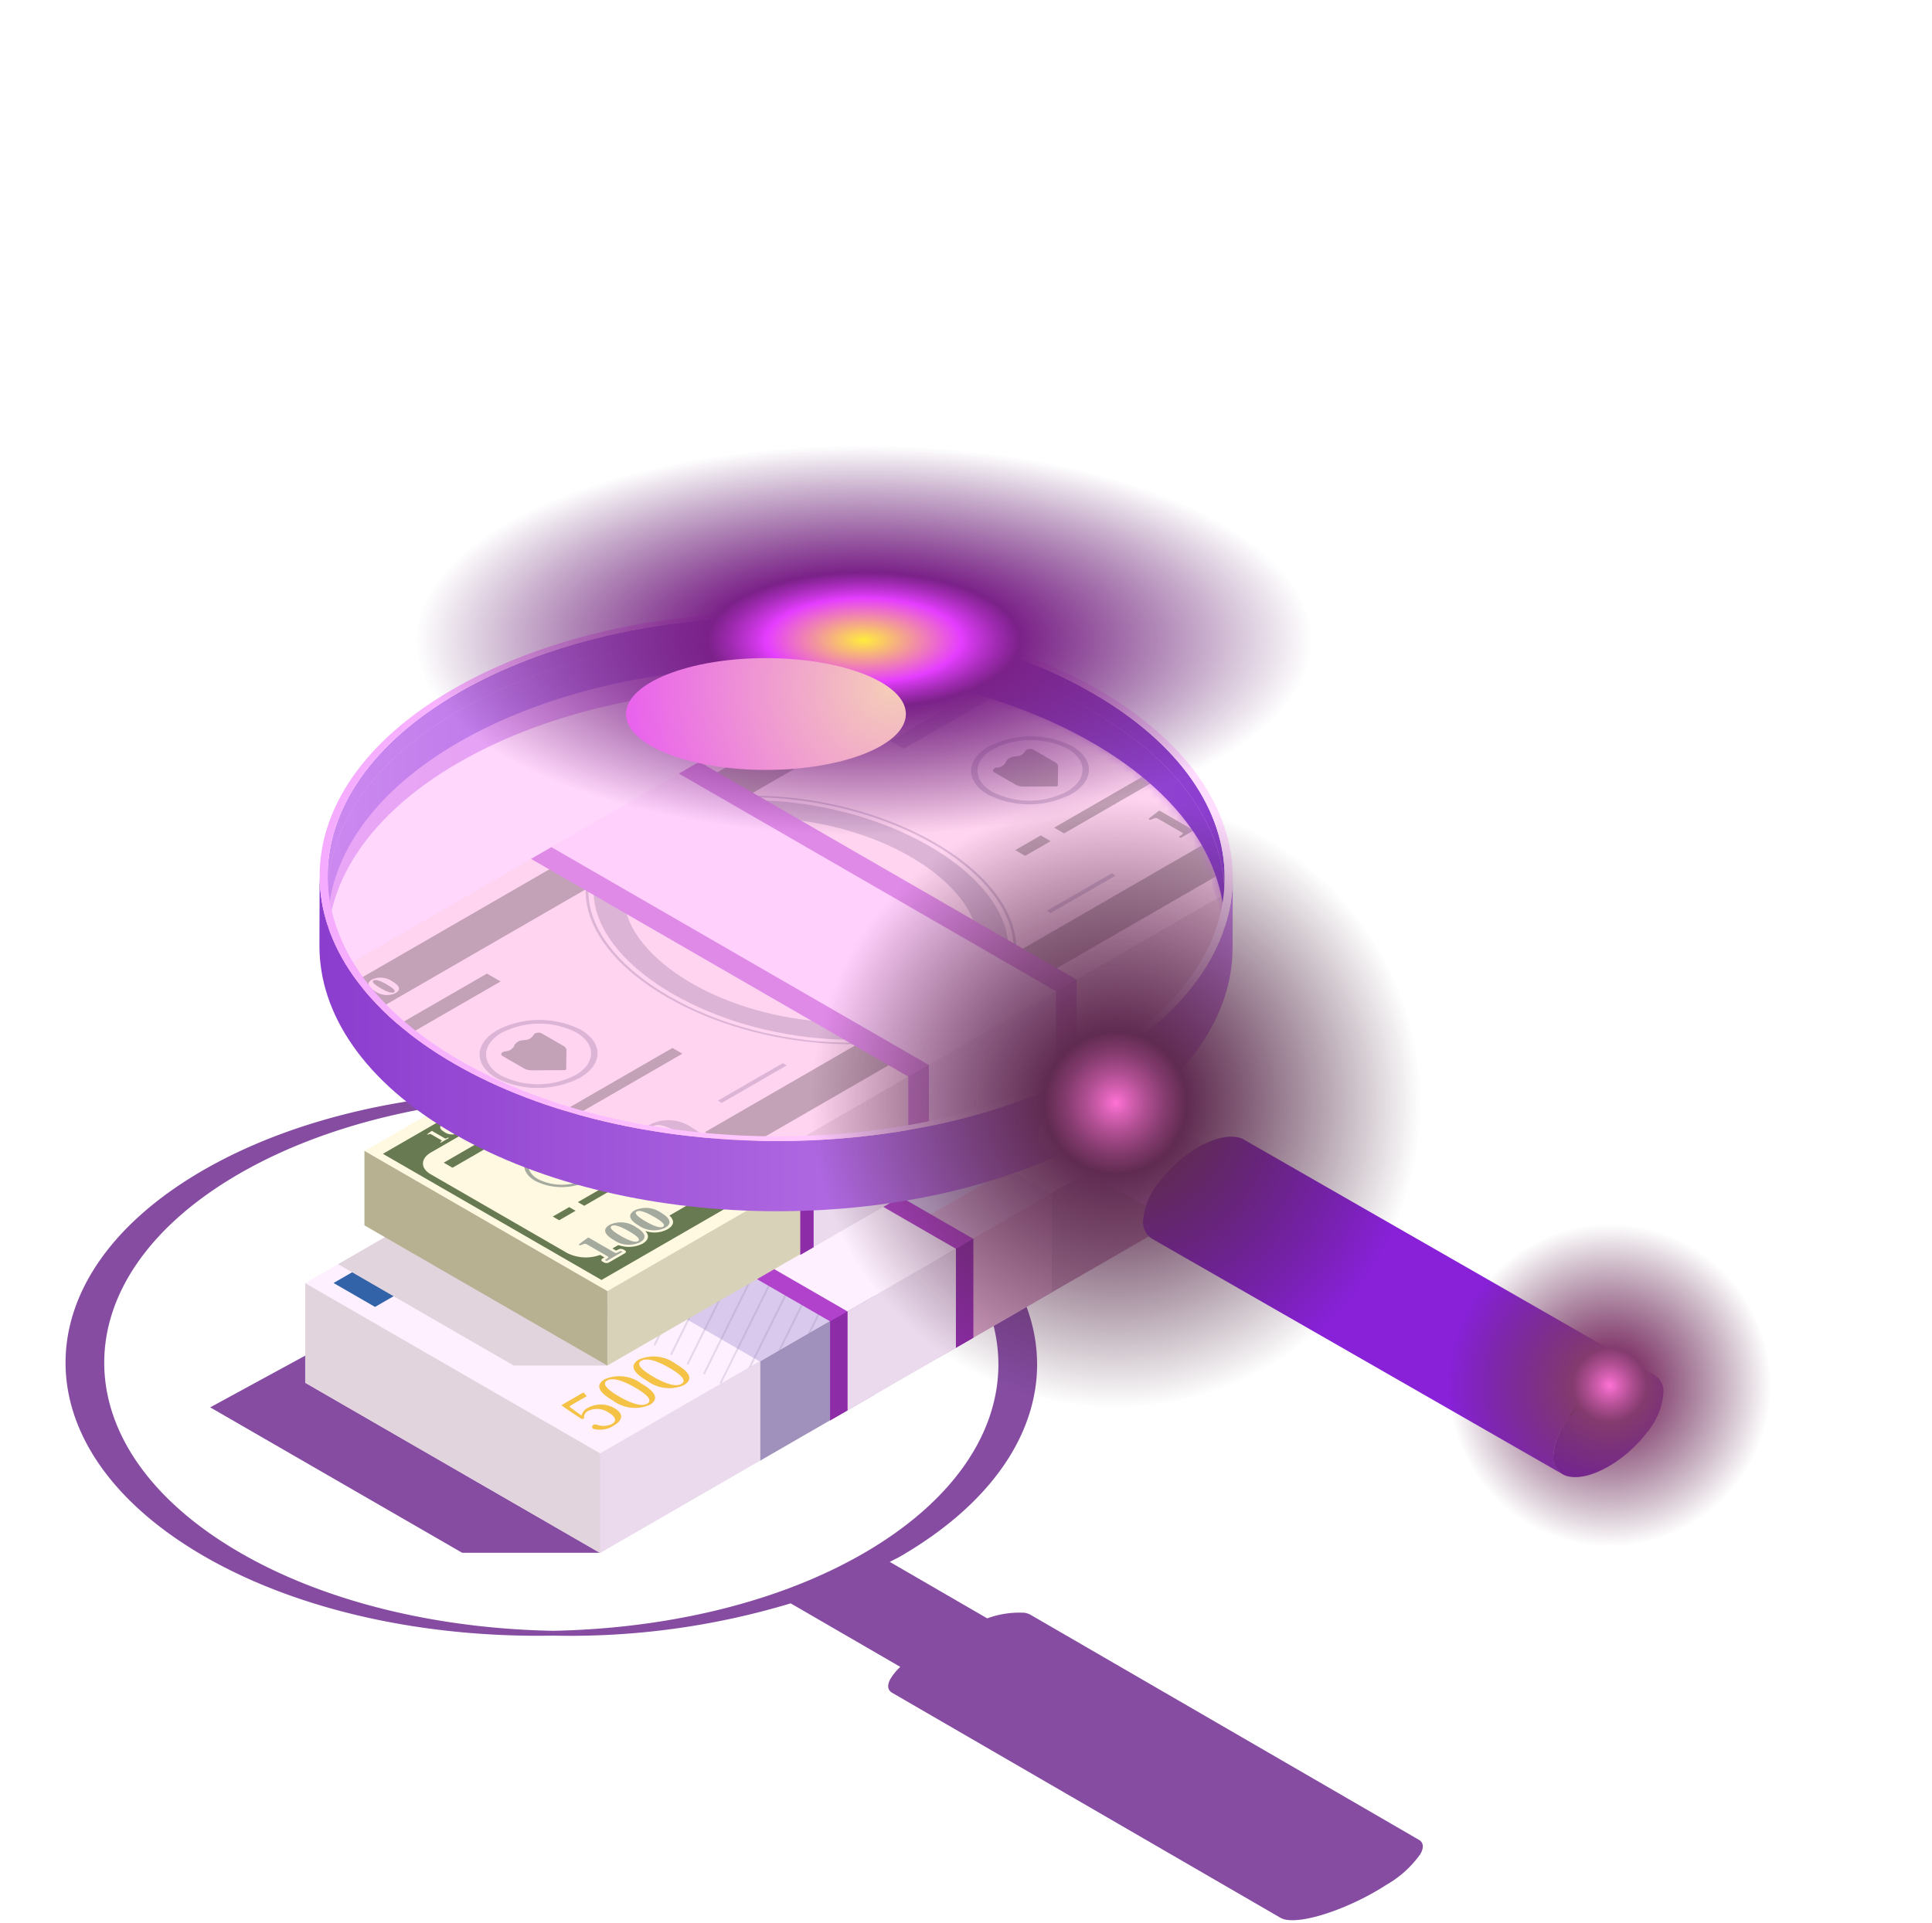
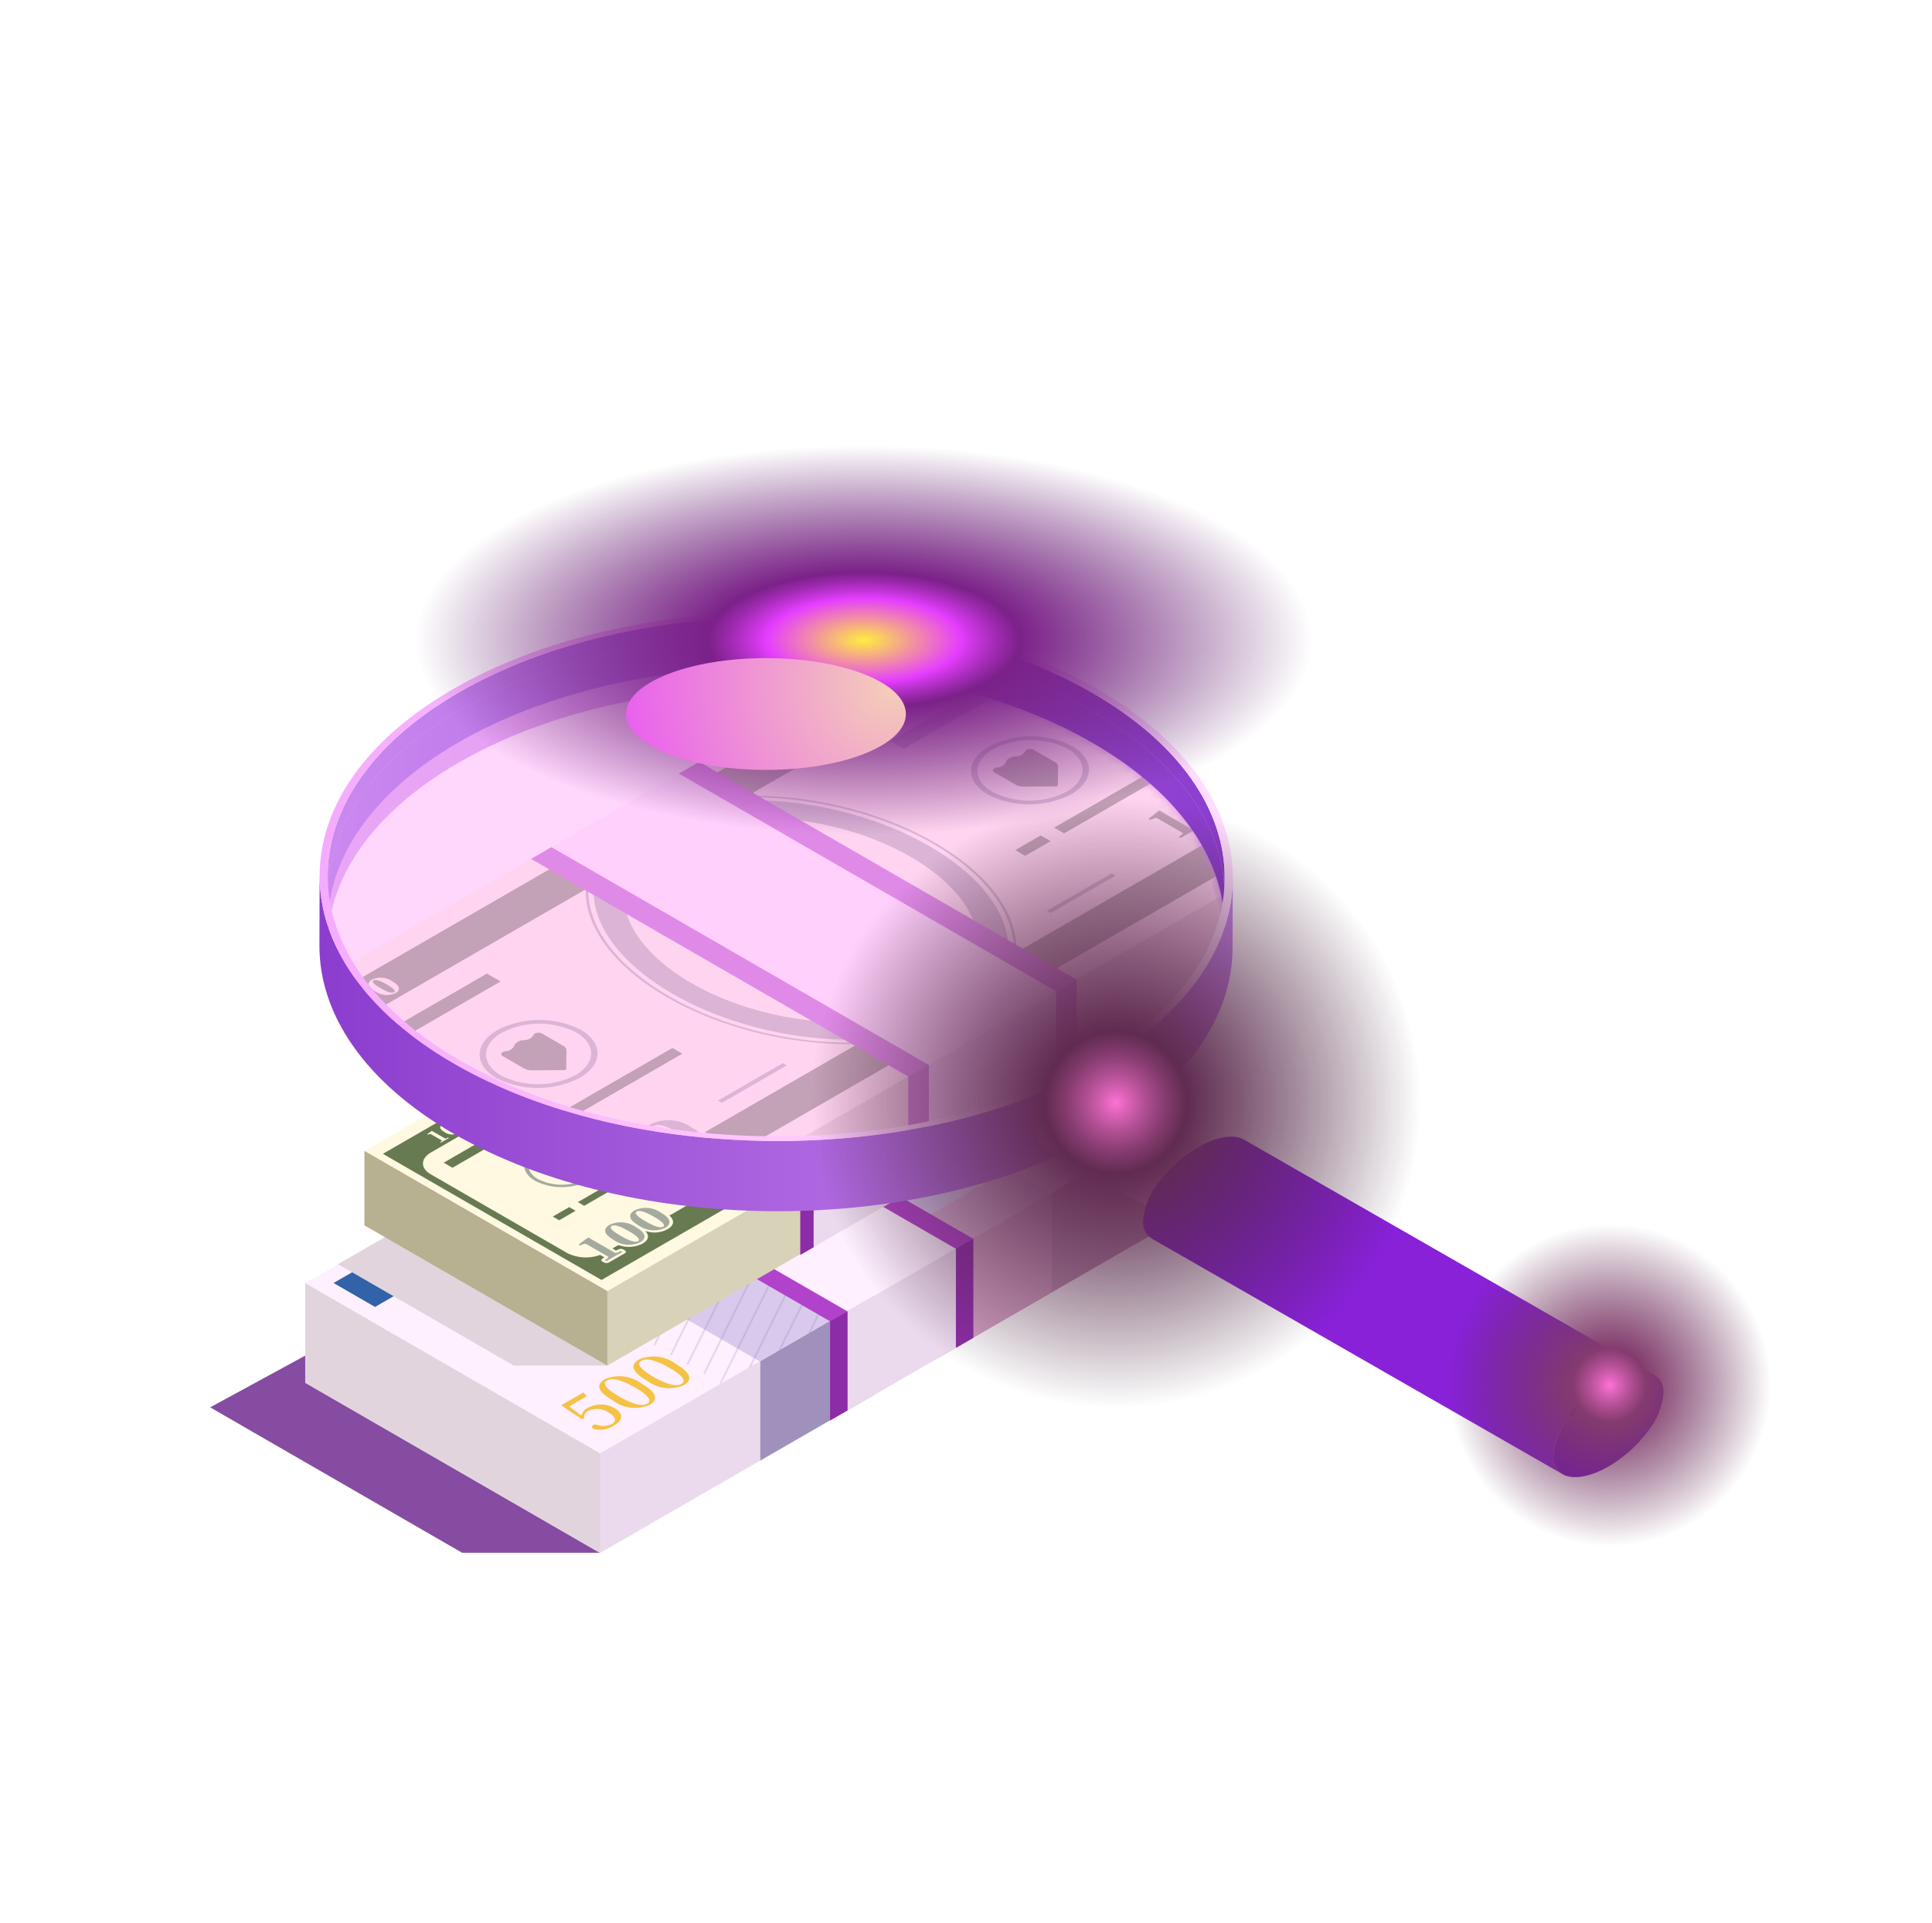
<svg xmlns="http://www.w3.org/2000/svg" width="221" height="220" fill="none">
  <g clip-path="url(#a)">
-     <path fill="#52017B" d="M161.617 210.284c.24.032.474.107.687.223l-44.436-25.753a2 2 0 0 0-.688-.223 10.7 10.7 0 0 0-4.253.639l-11.145-6.46c.401-.218.83-.41 1.222-.637 20.935-12.164 20.823-31.953-.241-44.112-10.974-6.335-25.502-9.338-39.865-9.071-14.368-.266-28.867 2.737-39.775 9.075-20.927 12.16-20.816 31.948.248 44.108 10.974 6.335 25.504 9.338 39.867 9.072a87.4 87.4 0 0 0 27.207-3.69l12.536 7.266a6.6 6.6 0 0 0-1.104 1.34c-.412.734-.371 1.309.175 1.626l44.438 25.753c.213.115.446.19.687.223 2.339.36 7.449-1.436 11.438-4.021a12.1 12.1 0 0 0 3.866-3.51c.542-.969.298-1.662-.864-1.848m-98.382-23.689c-12.964-.245-25.819-3.194-35.722-8.911-20.69-11.944-20.8-31.385-.243-43.33 9.841-5.718 22.662-8.668 35.622-8.912 12.964.245 25.817 3.195 35.721 8.912 20.691 11.944 20.808 31.381.244 43.33-9.838 5.717-22.66 8.666-35.622 8.911" opacity=".7" style="mix-blend-mode:multiply" />
    <path fill="#52017B" d="m55.252 144.036-31.21 16.991 28.826 16.641h15.78z" opacity=".7" style="mix-blend-mode:multiply" />
    <path fill="#EBDAED" d="m133.816 140.071-65.17 37.621-33.732-19.474v-11.4l98.902-18.147z" />
    <path fill="#BF90B2" d="M107.341 133.529v21.825l24.467-14.123v-12.19z" opacity=".9" />
    <path fill="#E0AACC" d="m120.602 131.096-13.261 2.433v21.825l12.972-7.488V134.18c0-.365.013-.441.289-.503z" opacity=".7" style="mix-blend-mode:multiply" />
    <path fill="#A091BC" d="m100.232 142.854-13.26 2.433v21.825l12.973-7.488v-13.686c0-.366.012-.441.287-.502z" />
    <path fill="#EBDAED" d="M133.691 128.693v11.451l.125-.073v-11.4z" />
    <path fill="#E2D4DD" d="m65.782 139.233-30.868 7.585v11.4l33.733 19.475v-11.402z" style="mix-blend-mode:multiply" />
    <path fill="#FEF0FF" d="m133.816 128.671-65.17 37.62-33.732-19.473 65.167-37.62z" />
    <path fill="#D9CAED" d="m120.186 136.536-33.262 19.251-33.746-19.483 37.738-21.835 14.941 8.626-4.47 2.588z" />
    <path fill="#7F7799" d="m73.231 127.995-9.626 19.444-.189-.109 9.626-19.444zm-2.08-1.201-9.625 19.445.188.109 9.626-19.444zm3.782 2.184-9.626 19.444.189.109 9.626-19.445zm1.89 1.091-9.625 19.444.189.109 9.625-19.444zm-8.457-2.558-8.731 17.636.189.11 8.882-17.943zm10.348 3.649-9.626 19.444.19.11 9.625-19.445zm-17.161.292-5.7 11.513.19.108 5.85-11.817zm-10.22 5.914-1.152 2.324.19.11 1.302-2.631zm3.406-1.972-2.667 5.388.19.109 2.817-5.694zm3.407-1.97-4.183 8.449.189.109 4.334-8.755zm6.813-3.942-7.215 14.574.189.109 7.366-14.88zm15.646 2.77-9.626 19.444.189.109 9.625-19.444zm20.797 12.005-2.18 4.405.34-.197 2.029-4.099zm-3.781-2.183-5.213 10.532.34-.198 5.061-10.224zm-1.891-1.091L89 154.577l.34-.197 6.58-13.288zm7.563 4.366-.664 1.341.34-.197.513-1.035zm-3.781-2.183-3.698 7.468.34-.197 3.547-7.162zm-5.672-3.274-8.247 16.658.34-.197L94.028 140zm-7.564-4.366-9.625 19.444.189.109 9.626-19.444zm-1.89-1.091-9.626 19.444.19.109 9.625-19.445zm-1.89-1.092-9.626 19.445.188.108 9.626-19.444zm7.563 4.366-9.627 19.444.19.11 9.625-19.445zm-1.891-1.092-9.627 19.444.19.11 9.625-19.444zm3.78 2.183-9.625 19.445.17.098c.033-.019 9.644-19.434 9.644-19.434z" opacity=".2" />
-     <path fill="#E0AACC" d="m112.114 119.481-22.388 12.945-14.94-8.625 22.389-12.944zM131.878 129.836l-23.299 13.449-4.81-2.777 20.991-12.118z" opacity=".6" />
+     <path fill="#E0AACC" d="m112.114 119.481-22.388 12.945-14.94-8.625 22.389-12.944zM131.878 129.836l-23.299 13.449-4.81-2.777 20.991-12.118" opacity=".6" />
    <path fill="#D4A8C6" d="M80.733 127.335c-6.204 3.58-6.204 9.357-.032 12.92a24.7 24.7 0 0 0 22.351 0c.03-.018-22.32-12.92-22.32-12.92" />
    <path fill="#7F7799" d="m108.896 143.103-.877.506-33.767-19.491.879-.507z" />
    <path fill="#3263A8" d="m52.193 144.175-9.294 5.363-4.745-2.738 9.293-5.365z" />
    <path fill="#6B6597" d="M84.443 123.81a2.05 2.05 0 0 0-1.08 1.334c-.047 0-1.95-1.407-1.95-1.407-.256-.188-.22-.261 0-.389l2.891-1.669-.511-.617-.152-.02-3.878 2.239-.01.127 3.657 2.38.417-.081a1.295 1.295 0 0 1 .767-1.394 3.7 3.7 0 0 1 3.635.302c1.196.69 1.614 1.495.603 2.078a3.56 3.56 0 0 1-2.718.12.77.77 0 0 0-.603.027.386.386 0 0 0-.17.568.4.4 0 0 0 .17.142 4.444 4.444 0 0 0 3.645-.576c1.916-1.106 1.626-2.279.152-3.13a4.88 4.88 0 0 0-4.865-.034M87.57 118.614c-1.917 1.106-.906 2.48 1.416 3.821 2.321 1.34 4.701 1.923 6.617.817s.906-2.48-1.415-3.82c-2.323-1.341-4.703-1.924-6.619-.818m7.628 4.404c-1.103.637-3.135-.174-5.029-1.267-1.892-1.092-3.296-2.265-2.193-2.902s3.134.174 5.027 1.266 3.298 2.266 2.195 2.903M93.727 115.06c-1.916 1.106-.906 2.48 1.416 3.821 2.322 1.34 4.702 1.923 6.618.817 1.915-1.106.905-2.48-1.417-3.82-2.322-1.341-4.701-1.924-6.617-.818m7.628 4.404c-1.103.636-3.136-.175-5.028-1.267-1.893-1.093-3.297-2.266-2.194-2.902s3.135.174 5.027 1.266 3.298 2.266 2.195 2.903" />
    <path fill="#F4C245" d="M67.203 161.107a1.3 1.3 0 0 0-.687.848c-.03 0-1.24-.895-1.24-.895-.162-.119-.14-.165 0-.246l1.838-1.061-.325-.392-.096-.013-2.465 1.423c-.007.081 2.318 1.593 2.318 1.593l.265-.051a.824.824 0 0 1 .487-.886 2.344 2.344 0 0 1 2.31.192c.76.438 1.026.95.384 1.32a2.26 2.26 0 0 1-1.727.077.5.5 0 0 0-.384.017.245.245 0 0 0-.107.36q.04.061.107.092a2.84 2.84 0 0 0 2.317-.367c1.218-.702 1.033-1.449.097-1.989a3.1 3.1 0 0 0-3.092-.022M69.19 157.805c-1.218.703-.576 1.576.9 2.428a4.22 4.22 0 0 0 4.206.52c1.217-.703.576-1.576-.9-2.428a4.22 4.22 0 0 0-4.206-.52m4.848 2.799c-.7.404-1.993-.111-3.196-.806-1.202-.694-2.095-1.439-1.394-1.844s1.992.111 3.195.805 2.096 1.44 1.395 1.845M73.102 155.546c-1.217.703-.575 1.576.9 2.428a4.222 4.222 0 0 0 4.206.52c1.218-.703.576-1.576-.9-2.428a4.22 4.22 0 0 0-4.206-.52m4.849 2.798c-.701.406-1.993-.11-3.196-.805-1.203-.694-2.095-1.439-1.394-1.844.7-.405 1.992.111 3.195.805s2.096 1.44 1.395 1.844" />
    <path fill="#6B6597" d="m106.968 115.076-1.06 2.108-.366-.061 1.061-2.109zm.77.594-1.06 2.108.365.062 1.061-2.109zm1.137.656-1.06 2.108.365.062 1.06-2.109zm1.136.656-1.061 2.108.365.061 1.061-2.108zm1.136.656-1.06 2.108.365.061 1.06-2.108zm1.135.655-1.06 2.109.365.061 1.061-2.108zm1.137.656-1.06 2.109.365.061 1.06-2.109zm1.136.656-1.061 2.108.365.062 1.061-2.109zm1.136.656-1.06 2.108.365.061 1.06-2.108z" />
    <path fill="#F4C245" d="M42.897 144.474a1.23 1.23 0 0 0 0 2.326 4.5 4.5 0 0 0 2.016.482c.7 0 1.39-.166 2.015-.482a1.229 1.229 0 0 0 0-2.326 4.46 4.46 0 0 0-4.03 0m3.767 2.174a3.88 3.88 0 0 1-3.503 0 1.07 1.07 0 0 1-.725-1.011 1.07 1.07 0 0 1 .725-1.011 3.88 3.88 0 0 1 3.504-.001 1.07 1.07 0 0 1 .724 1.012 1.07 1.07 0 0 1-.725 1.011" />
    <path fill="#E8AB31" d="m73.228 126.664 1.458.286 1.234-.532-.02.889 1.257.513-1.47.264-.457.849-.89-.726-1.539.012.921-.713zm-4.585 5.949-.92.712 1.539-.011.889.725.457-.848 1.47-.264-1.257-.514.02-.889-1.234.532-1.459-.285zm0 5.712-.92.713 1.539-.011.889.726.457-.85 1.47-.263-1.257-.513.02-.889-1.234.531-1.459-.285zm5.08 5.107-.922.713 1.54-.012.889.726.457-.849 1.47-.264-1.257-.513.02-.889-1.234.532-1.458-.286zm8.844 2.932-.92.712 1.54-.011.888.726.458-.849 1.47-.264-1.257-.513.02-.889-1.235.531-1.458-.285zm9.899 0-.922.712 1.54-.011.89.726.456-.849 1.47-.264-1.257-.513.02-.889-1.234.531-1.458-.285zm8.845-2.932-.921.713 1.539-.012.889.726.458-.849 1.47-.264-1.257-.513.02-.889-1.235.532-1.458-.286z" />
    <path fill="#FEF0FF" d="m77.283 122.366-15.812 9.127 33.805 19.514 15.813-9.127z" />
    <path fill="#EBDAED" d="m111.089 153.207-15.814 9.119v-11.324l15.814-9.121z" />
    <path fill="#B142CC" d="m109.349 142.886-33.806-19.514 1.98-1.143 33.805 19.515v11.324l-1.979 1.143zM94.958 151.191l-33.806-19.514 1.98-1.143 33.805 19.515v11.327l-1.98 1.141z" />
    <path fill="#8D2CA7" d="m109.349 142.886 1.98-1.142v11.324l-1.98 1.143zM94.958 151.191l1.98-1.142v11.327l-1.98 1.141z" />
    <path fill="#E2D4DD" d="m62.308 131.003-23.636 13.644 20.087 11.597h10.713z" style="mix-blend-mode:multiply" />
    <path fill="#D8D2B8" d="m69.472 156.244 56.234-32.46v-8.509L69.472 128.29z" />
    <path fill="#B7B091" d="m41.687 140.203 27.786 16.041V128.29l-27.786 3.406z" />
    <path fill="#FFF9E1" d="M125.703 115.273 69.48 147.728l-27.773-16.032L97.93 99.242z" />
    <path fill="#687A51" d="m43.799 132.019 25.005 14.434 54.689-31.57-25.005-14.435zm74.355-19.401c1.178.68 1.16 1.793-.039 2.485l-48.93 28.246a4.8 4.8 0 0 1-2.15.526 4.8 4.8 0 0 1-2.155-.504l-15.625-9.02c-1.178-.681-1.161-1.793.038-2.485l48.93-28.246a4.76 4.76 0 0 1 4.305-.022z" />
    <path fill="#A5AA9F" d="M71.22 116.278c-5.44 3.141-4.293 8.914 2.559 12.869 6.851 3.956 16.852 4.618 22.293 1.477 5.442-3.141 4.294-8.914-2.558-12.869s-16.852-4.618-22.293-1.477m24.714 14.266c-5.364 3.095-15.239 2.433-22.014-1.478s-7.923-9.612-2.56-12.708 15.238-2.432 22.013 1.479 7.923 9.611 2.56 12.707" />
    <path fill="#A5AA9F" d="M93.09 118c6.632 3.828 7.78 9.372 2.565 12.383s-14.82 2.347-21.452-1.481-7.78-9.373-2.565-12.383c5.215-3.011 14.82-2.348 21.452 1.481" />
    <path fill="#FFF9E1" d="M91.713 118.794c5.666 3.271 6.647 8.007 2.192 10.579-4.456 2.572-12.66 2.005-18.326-1.265-5.665-3.271-6.647-8.007-2.191-10.579 4.455-2.572 12.66-2.005 18.325 1.265" />
    <path fill="#687A51" d="m101.305 117.221-1.877 1.083.731.422 1.878-1.082zM102.296 116.649l.731.422 8.071-4.66-.729-.421zM65.11 138.115l-1.877 1.083.73.422 1.876-1.082zM66.101 137.544l.73.421 8.072-4.66-.73-.421zM50.756 133.032l1.004.579 9.75-5.629-1.003-.579z" />
    <path fill="#A5AA9F" d="m90.214 110.253 1.004.581 9.749-5.629-1.004-.579z" />
    <path fill="#687A51" d="m112.266 116.665-2.194-1.266q-.429.284-.828.611l.117.067.284-.108a.3.3 0 0 1 .32.031l1.726.996c.12.069.105.109.021.166l-.237.162.143.082 1.357-.784-.142-.082-.281.136a.255.255 0 0 1-.286-.011M111.885 114.318c-.712.411-.338.898.345 1.293a2.25 2.25 0 0 0 2.24.2c.711-.411.339-.899-.346-1.294a2.24 2.24 0 0 0-2.239-.199m2.413 1.393c-.312.18-1.041-.201-1.467-.447s-1.087-.667-.774-.847c.311-.18 1.04.202 1.467.447.425.246 1.086.667.774.847M114.016 113.088c-.711.41-.338.898.345 1.293a2.25 2.25 0 0 0 2.24.199c.711-.411.339-.898-.345-1.293a2.25 2.25 0 0 0-2.24-.199m2.413 1.393c-.311.18-1.041-.201-1.466-.447-.427-.246-1.087-.667-.775-.847s1.041.201 1.466.447c.427.246 1.087.667.775.847" />
    <path fill="#FFF9E1" d="m93.622 105.558-1.469-.848a7 7 0 0 0-.554.409c.077.045.267-.027.267-.027a.2.2 0 0 1 .11-.02.2.2 0 0 1 .105.04l1.156.668c.08.046.07.072.013.111l-.158.108.095.055.91-.525-.096-.055-.188.092a.17.17 0 0 1-.191-.008M93.367 103.986c-.477.275-.227.602.231.866a1.5 1.5 0 0 0 1.5.134c.476-.275.227-.602-.231-.866a1.5 1.5 0 0 0-1.5-.134m1.616.933c-.209.121-.698-.134-.983-.299s-.727-.447-.518-.567c.209-.121.697.135.982.299.286.165.728.447.519.567M94.794 103.162c-.477.275-.226.602.231.866a1.5 1.5 0 0 0 1.5.134c.476-.275.227-.602-.23-.866a1.5 1.5 0 0 0-1.5-.134m1.617.933c-.21.121-.698-.134-.983-.299s-.727-.446-.518-.567.696.135.981.3.729.446.52.566M50.867 130.238l-1.468-.848a7 7 0 0 0-.555.41c.078.045.268-.028.268-.028a.2.2 0 0 1 .11-.02.2.2 0 0 1 .105.041l1.156.667c.08.047.07.073.013.111l-.158.109.095.055.91-.525-.096-.055-.188.091a.2.2 0 0 1-.097.026.17.17 0 0 1-.095-.034M50.613 128.667c-.477.275-.227.601.231.866a1.51 1.51 0 0 0 1.5.133c.476-.275.227-.602-.231-.866a1.5 1.5 0 0 0-1.5-.133m1.616.932c-.209.121-.697-.134-.982-.298-.286-.166-.728-.447-.52-.568.21-.121.698.135.983.3s.728.446.519.566M52.04 127.843c-.477.275-.227.601.23.866a1.5 1.5 0 0 0 1.5.134c.477-.276.227-.602-.23-.867a1.51 1.51 0 0 0-1.5-.133m1.616.933c-.209.121-.697-.135-.983-.299-.285-.165-.727-.447-.518-.568s.697.135.982.3.728.446.519.567M71.295 142.96l.191.11c.154.089.152.234-.005.325l-1.824 1.052a.62.62 0 0 1-.561.003l-.19-.11a.168.168 0 0 1-.019-.309l.243-.167-2.24-1.295-.328.124a.63.63 0 0 1-.497-.028l-.155-.089c-.136-.079-.152-.204-.037-.296l1.026-.817a.6.6 0 0 1 .298-.097.7.7 0 0 1 .39.061l2.882 1.664.29-.141a.64.64 0 0 1 .27-.056.65.65 0 0 1 .266.066m4.597-4.368c1.28.738 1.447 1.49.459 2.06a3.14 3.14 0 0 1-2.537.188c.495.535.396 1.048-.325 1.465a3.54 3.54 0 0 1-3.57-.265c-1.28-.74-1.447-1.49-.459-2.061a3.15 3.15 0 0 1 2.536-.188c-.493-.534-.395-1.048.327-1.464a3.547 3.547 0 0 1 3.569.265" />
    <path fill="#A5AA9F" d="m70.25 143.291-2.945-1.7q-.578.381-1.112.821l.156.089.382-.144a.4.4 0 0 1 .22-.04.4.4 0 0 1 .21.081l2.318 1.338c.16.093.14.146.027.222l-.317.218.19.11 1.824-1.052-.19-.11-.378.183a.34.34 0 0 1-.385-.016M69.739 140.14c-.956.551-.455 1.206.463 1.736a3.01 3.01 0 0 0 3.009.268c.955-.551.454-1.206-.465-1.736a3.02 3.02 0 0 0-3.007-.268m3.24 1.871c-.418.241-1.397-.27-1.97-.601-.572-.33-1.459-.895-1.04-1.137s1.398.271 1.97.601 1.46.895 1.04 1.137M72.6 138.488c-.954.551-.453 1.206.465 1.736a3.02 3.02 0 0 0 3.008.268c.955-.551.454-1.206-.464-1.736a3.01 3.01 0 0 0-3.008-.268m3.242 1.871c-.419.241-1.398-.27-1.97-.601s-1.46-.895-1.04-1.138c.419-.241 1.398.271 1.97.602.572.329 1.459.895 1.04 1.137M97.474 110.669c-1.711.987-1.735 2.574-.055 3.544a6.78 6.78 0 0 0 6.14-.032c1.71-.987 1.735-2.574.055-3.544a6.789 6.789 0 0 0-6.14.032m5.754 3.321a6.05 6.05 0 0 1-5.472.029c-1.498-.865-1.476-2.279.049-3.159a6.04 6.04 0 0 1 5.472-.029c1.497.865 1.475 2.279-.049 3.159M61.27 131.568c-1.71.987-1.735 2.574-.055 3.544a6.785 6.785 0 0 0 6.14-.031c1.71-.988 1.735-2.575.055-3.545a6.8 6.8 0 0 0-3.074-.717 6.8 6.8 0 0 0-3.066.749m5.754 3.322a6.06 6.06 0 0 1-5.472.028c-1.498-.864-1.476-2.279.049-3.159a6.04 6.04 0 0 1 5.472-.028c1.498.864 1.476 2.278-.049 3.159" />
    <path fill="#687A51" d="M100.168 111.011a.75.75 0 0 1-.629.375l-.162.022a.76.76 0 0 0-.623.359l-.038.094a.76.76 0 0 1-.621.359c-.305.041-.408.239-.209.354l1.578.911c.176.093.373.14.572.135l2.438-.013.09-.052.022-1.407a.4.4 0 0 0-.072-.197.4.4 0 0 0-.161-.134l-1.578-.91c-.199-.115-.543-.056-.607.104M63.946 131.92a.75.75 0 0 1-.628.375l-.163.022a.76.76 0 0 0-.622.359l-.037.094a.76.76 0 0 1-.623.359c-.304.04-.407.239-.208.354l1.578.911c.176.094.373.14.572.134l2.438-.012.09-.052.022-1.407a.387.387 0 0 0-.233-.33l-1.578-.912c-.2-.114-.544-.055-.608.105M83.423 121.771l-1.22.329-3.94-2.274a5.6 5.6 0 0 1 3.431.183 1.5 1.5 0 0 0 1.256-.129c.37-.214 1.193-.975.275-1.505a7.13 7.13 0 0 0-5.842.943l-1.53-.883-1.09.629 1.53.883c-2.162 1.337-2.845 3.056-.436 4.447a8.56 8.56 0 0 0 6.46.2l1.377-.375 4.494 2.595a7.07 7.07 0 0 1-4.048-.224 1.8 1.8 0 0 0-1.47.141.89.89 0 0 0-.513.794.9.9 0 0 0 .489.81c.65.375 3.035.808 6.421-1.013l1.99 1.147 1.089-.629-1.99-1.148c1.792-1.034 3.251-3.046.517-4.647a9.2 9.2 0 0 0-7.25-.274m-2.732.715a4.39 4.39 0 0 1-3.454-.037c-.955-.552-1-1.388-.064-1.994zm8.587 3.699-4.131-2.385a5.54 5.54 0 0 1 4.124.335c1.128.651 1.039 1.454.007 2.05" />
    <path fill="#A5AA9F" d="m106.825 120.179-4.783 2.762-.285-.165 4.782-2.762zM82.589 134.169l-4.782 2.761-.285-.165 4.782-2.759z" />
    <path fill="#FEF0FF" d="m75.964 111.903-11.966 6.908 27.8 16.047 11.966-6.909z" />
    <path fill="#EBDAED" d="m103.764 136.522-11.969 6.903v-8.573l11.969-6.903z" />
    <path fill="#B142CC" d="m102.446 128.711-27.8-16.049 1.498-.864 27.802 16.047v8.573l-1.5.863zM91.556 134.997l-27.8-16.047 1.498-.866 27.8 16.049v8.571l-1.498.866z" />
    <path fill="#8D2CA7" d="m102.446 128.711 1.5-.866v8.573l-1.5.863zM91.556 134.997l1.498-.864v8.571l-1.498.866z" />
    <path fill="url(#b)" d="m140.091 100.456-.023 8.034c.022-7.662-5.025-15.336-15.128-21.168-20.075-11.588-52.638-11.593-72.59 0-9.907 5.758-14.867 13.31-14.889 20.874l.023-8.034c.022-7.564 4.981-15.116 14.89-20.873 19.951-11.593 52.513-11.588 72.588 0 10.103 5.832 15.151 13.505 15.129 21.167" />
    <mask id="c" width="104" height="60" x="37" y="76" maskUnits="userSpaceOnUse" style="mask-type:luminance">
      <path fill="#fff" d="M52.61 126.876c20.075 11.588 52.645 11.588 72.589 0 19.952-11.594 19.838-30.452-.237-42.04-20.074-11.589-52.637-11.593-72.589 0-19.944 11.588-19.838 30.451.237 42.04" />
    </mask>
    <g mask="url(#c)">
      <path fill="#D8D2B8" d="m69.62 156.178 87.311-50.402v-13.21l-87.31 20.206z" />
      <path fill="#B7B091" d="m26.476 131.273 43.144 24.905v-43.406l-43.144 5.289z" />
      <path fill="#FFF9E1" d="m156.927 92.565-87.293 50.391-43.126-24.895 87.295-50.39z" />
      <path fill="#687A51" d="m29.757 118.564 38.825 22.413 84.916-49.019-38.825-22.412zm115.45-30.123c1.829 1.056 1.803 2.784-.06 3.859l-75.973 43.856a7.38 7.38 0 0 1-6.684.034l-24.262-14.005c-1.829-1.056-1.802-2.783.06-3.858l75.974-43.856a7.39 7.39 0 0 1 6.683-.035z" />
      <path fill="#A5AA9F" d="M72.335 94.124c-8.448 4.877-6.667 13.841 3.972 19.982 10.638 6.142 26.166 7.17 34.615 2.293 8.448-4.877 6.666-13.841-3.972-19.982s-26.166-7.17-34.615-2.293m38.371 22.15c-8.328 4.807-23.66 3.778-34.18-2.294-10.519-6.073-12.302-14.924-3.975-19.731s23.66-3.777 34.179 2.295 12.303 14.923 3.976 19.73" />
      <path fill="#A5AA9F" d="M106.291 96.798c10.297 5.944 12.081 14.553 3.983 19.227-8.098 4.675-23.01 3.645-33.308-2.299-10.297-5.945-12.08-14.553-3.983-19.228 8.098-4.674 23.01-3.645 33.308 2.3" />
      <path fill="#FFF9E1" d="M111.776 109.217c1.194-6.08-6.859-12.78-17.986-14.964s-21.116.974-22.31 7.053c-1.194 6.08 6.859 12.779 17.986 14.964 11.128 2.184 21.116-.973 22.31-7.053" />
      <path fill="#687A51" d="m119.046 95.588-2.912 1.683 1.133.653 2.914-1.681zM120.585 94.7l1.136.655 12.532-7.235-1.134-.655zM62.847 128.032l-2.913 1.681 1.133.654 2.914-1.681zM64.385 127.143l1.135.655 12.532-7.235-1.133-.655zM40.56 120.136l1.559.901 15.14-8.74-1.56-.899z" />
      <path fill="#A5AA9F" d="m101.825 84.77 1.561.9 15.138-8.739-1.559-.9z" />
      <path fill="#687A51" d="m136.064 94.725-3.405-1.966-.1.004-1.185.945.179.104.443-.168a.47.47 0 0 1 .496.048l2.68 1.547c.186.108.162.168.032.257l-.367.252.221.127 2.108-1.217-.221-.127-.436.212a.4.4 0 0 1-.445-.018M135.473 91.08c-1.105.639-.525 1.396.536 2.008a3.5 3.5 0 0 0 3.478.31c1.105-.637.526-1.394-.536-2.007a3.49 3.49 0 0 0-3.478-.31m3.748 2.164c-.485.28-1.617-.312-2.278-.694-.662-.382-1.688-1.035-1.203-1.315s1.616.313 2.277.694c.662.382 1.687 1.035 1.204 1.315M138.782 89.17c-1.104.638-.524 1.395.537 2.008a3.49 3.49 0 0 0 3.478.31c1.104-.638.526-1.395-.537-2.008a3.48 3.48 0 0 0-3.478-.31m3.748 2.164c-.484.28-1.617-.313-2.278-.694-.662-.382-1.687-1.036-1.203-1.315.485-.28 1.617.312 2.278.694s1.687 1.035 1.203 1.315" />
      <path fill="#FFF9E1" d="m107.117 77.48-2.28-1.317q-.447.295-.86.636l.12.069.295-.112a.319.319 0 0 1 .333.032l1.795 1.036c.125.072.108.112.021.172l-.246.168.148.085 1.412-.814-.148-.086-.292.142a.265.265 0 0 1-.298-.012M106.721 75.039c-.739.427-.352.934.359 1.344a2.34 2.34 0 0 0 2.329.208c.739-.427.352-.934-.359-1.345a2.34 2.34 0 0 0-2.329-.207m2.509 1.448c-.324.188-1.082-.209-1.525-.464-.443-.256-1.13-.694-.805-.88.324-.188 1.082.209 1.525.464.443.256 1.129.693.805.88M40.733 115.8l-2.28-1.316q-.448.295-.861.635l.12.07.296-.113a.32.32 0 0 1 .333.033l1.795 1.036c.124.072.108.112.02.172l-.245.168.148.086 1.412-.816-.148-.085-.292.142a.27.27 0 0 1-.298-.012M40.337 113.36c-.74.427-.351.934.36 1.344a2.33 2.33 0 0 0 2.329.208c.739-.427.351-.934-.36-1.345a2.34 2.34 0 0 0-2.329-.207m2.51 1.449c-.325.187-1.083-.209-1.526-.465-.442-.256-1.13-.694-.805-.881s1.082.21 1.525.465c.443.256 1.13.694.806.881M42.553 112.081c-.74.427-.352.934.36 1.344a2.33 2.33 0 0 0 2.328.208c.74-.427.352-.934-.36-1.345a2.33 2.33 0 0 0-2.328-.207m2.51 1.448c-.325.188-1.083-.209-1.526-.464-.443-.256-1.13-.694-.805-.881s1.082.209 1.525.465 1.13.693.805.88M72.451 135.554l.297.17c.238.138.235.363-.008.503l-2.832 1.635a.97.97 0 0 1-.871.005l-.297-.172a.255.255 0 0 1-.175-.23.26.26 0 0 1 .147-.25l.377-.259-3.479-2.011-.508.193a.98.98 0 0 1-.772-.042l-.24-.14c-.212-.122-.236-.316-.057-.459l1.592-1.269a.9.9 0 0 1 .463-.15l.133-.006a.9.9 0 0 1 .474.101l4.473 2.582.452-.219a.97.97 0 0 1 .831.018m7.137-6.784c1.988 1.148 2.247 2.314.713 3.2a4.892 4.892 0 0 1-3.938.292c.767.829.615 1.626-.506 2.273a5.51 5.51 0 0 1-5.542-.411c-1.987-1.148-2.247-2.313-.712-3.199a4.874 4.874 0 0 1 3.938-.293c-.768-.829-.615-1.626.506-2.273a5.512 5.512 0 0 1 5.542.411" />
      <path fill="#A5AA9F" d="m70.828 136.067-4.573-2.64-.134.005-1.592 1.271.241.138.594-.225a.632.632 0 0 1 .667.065l3.6 2.077c.249.145.216.226.042.345l-.493.338.296.172 2.831-1.635-.296-.171-.585.285a.55.55 0 0 1-.303.079.54.54 0 0 1-.295-.104M70.034 131.174c-1.483.856-.705 1.873.72 2.696a4.68 4.68 0 0 0 4.671.416c1.483-.856.706-1.873-.72-2.696a4.68 4.68 0 0 0-4.67-.416m5.033 2.905c-.65.375-2.171-.42-3.06-.932-.888-.513-2.265-1.391-1.614-1.766.65-.375 2.17.42 3.058.933.888.512 2.266 1.39 1.616 1.765M74.478 128.609c-1.483.856-.705 1.872.72 2.695a4.677 4.677 0 0 0 4.67.416c1.484-.855.707-1.872-.72-2.696a4.68 4.68 0 0 0-4.67-.415m5.033 2.904c-.65.376-2.171-.419-3.06-.932-.887-.512-2.265-1.39-1.614-1.766.65-.375 2.17.42 3.058.933s2.266 1.39 1.616 1.765M113.099 85.415c-2.656 1.533-2.695 3.997-.086 5.503a10.54 10.54 0 0 0 9.533-.05c2.656-1.532 2.695-3.996.085-5.502a10.53 10.53 0 0 0-9.532.049m8.934 5.157a9.4 9.4 0 0 1-8.497.044c-2.325-1.342-2.291-3.538.076-4.905a9.39 9.39 0 0 1 8.497-.044c2.325 1.343 2.291 3.539-.076 4.905M56.885 117.865c-2.656 1.533-2.694 3.997-.085 5.503a10.542 10.542 0 0 0 9.533-.05c2.656-1.533 2.694-3.997.085-5.503a10.541 10.541 0 0 0-9.533.05m8.934 5.157a9.39 9.39 0 0 1-8.496.044c-2.326-1.342-2.292-3.538.076-4.905a9.4 9.4 0 0 1 8.496-.044c2.326 1.342 2.292 3.539-.076 4.905" />
      <path fill="#687A51" d="M117.281 85.947a1.18 1.18 0 0 1-.976.582l-.253.033a1.18 1.18 0 0 0-.966.558l-.058.146a1.17 1.17 0 0 1-.966.557c-.473.064-.633.372-.323.55l2.449 1.414a1.8 1.8 0 0 0 .889.21l3.786-.02.138-.08.034-2.186a.62.62 0 0 0-.362-.513l-2.449-1.414c-.31-.178-.844-.086-.943.163M61.041 118.412a1.17 1.17 0 0 1-.975.582l-.253.033a1.18 1.18 0 0 0-.966.558l-.058.146a1.18 1.18 0 0 1-.967.557c-.473.063-.632.372-.323.55l2.45 1.415c.273.144.579.216.888.208l3.786-.019.139-.08.034-2.186a.61.61 0 0 0-.362-.513l-2.45-1.414c-.309-.178-.843-.086-.943.163M91.28 102.652l-1.895.512-6.116-3.53a8.73 8.73 0 0 1 5.328.283 2.34 2.34 0 0 0 1.95-.2c.575-.332 1.85-1.514.426-2.337-1.247-.72-4.99-.787-9.07 1.465l-2.376-1.372-1.692.977 2.375 1.371c-3.357 2.076-4.418 4.745-.676 6.904 2.76 1.594 6.301 1.299 10.03.311l2.137-.581 6.978 4.028c-.725.28-2.407.6-6.287-.348a2.79 2.79 0 0 0-2.28.219 1.39 1.39 0 0 0-.798 1.234 1.39 1.39 0 0 0 .76 1.257c1.01.583 4.713 1.255 9.971-1.574l3.087 1.783 1.693-.977-3.089-1.783c2.782-1.605 5.047-4.73.801-7.215-3.296-1.868-6.865-1.59-11.257-.427m-4.24 1.112a6.82 6.82 0 0 1-5.363-.059c-1.485-.857-1.554-2.154-.1-3.095zm13.331 5.742-6.414-3.703a8.6 8.6 0 0 1 6.403.521c1.752 1.011 1.613 2.257.011 3.182" />
      <path fill="#A5AA9F" d="m127.616 100.183-7.426 4.285-.442-.256 7.426-4.285zM89.988 121.905l-7.426 4.285-.442-.256 7.426-4.286z" />
      <path fill="#FEF0FF" d="M79.7 87.33 61.12 98.055l43.164 24.918 18.581-10.725z" />
      <path fill="#EBDAED" d="m122.865 125.558-18.584 10.718v-13.311l18.584-10.717z" />
      <path fill="#B142CC" d="M120.819 113.429 77.654 88.511l2.327-1.344 43.165 24.918v13.31l-2.327 1.342zM103.909 123.19 60.744 98.272l2.328-1.344 43.165 24.918v13.31l-2.328 1.342z" />
      <path fill="#8D2CA7" d="m120.819 113.428 2.327-1.343v13.31l-2.327 1.342zM103.909 123.189l2.328-1.343v13.31l-2.328 1.342z" />
    </g>
    <path fill="#FFBBFA" d="M52.61 123.424c20.075 11.588 52.645 11.588 72.589-.001 19.952-11.593 19.838-30.451-.237-42.04s-52.637-11.593-72.589 0c-19.944 11.59-19.838 30.452.237 42.041" opacity=".6" style="mix-blend-mode:screen" />
    <path fill="url(#d)" d="M52.373 84.986c19.952-11.593 52.515-11.589 72.589 0 9.282 5.358 14.288 12.27 15.024 19.3.848-8.228-4.157-16.63-15.024-22.903-20.074-11.588-52.637-11.593-72.589 0-10.723 6.231-15.64 14.565-14.784 22.74.718-6.974 5.635-13.82 14.784-19.137" style="mix-blend-mode:multiply" />
    <path fill="url(#e)" d="m141.016 100.453-.023 8.033c-.022 7.7-5.072 15.39-15.164 21.253-20.303 11.797-53.454 11.798-73.89.001-10.285-5.937-15.42-13.748-15.399-21.547l.023-8.033c-.022 7.799 5.114 15.61 15.398 21.546 20.437 11.798 53.587 11.798 73.891 0 10.092-5.864 15.143-13.553 15.164-21.253" />
    <path fill="url(#f)" d="M125.619 78.908c20.437 11.797 20.545 30.996.233 42.798-20.304 11.798-53.454 11.798-73.89 0-20.437-11.797-20.546-30.996-.242-42.794 20.312-11.802 53.462-11.802 73.899-.004m-73.01 42.421c20.075 11.588 52.646 11.588 72.59 0 19.952-11.593 19.838-30.452-.237-42.04s-52.637-11.593-72.589 0c-19.944 11.589-19.838 30.452.237 42.04" />
    <path fill="url(#g)" d="M139.523 132.063c.173.031.341.09.494.176l-14.025-8.062a1.6 1.6 0 0 0-.494-.176c-1.537-.293-4.031 1.137-5.567 3.192a5 5 0 0 0-1.153 2.792c-.02.255.031.511.148.738.116.229.292.421.511.554l14.024 8.062q.233.13.494.178c1.537.292 4.031-1.138 5.568-3.193a5 5 0 0 0 1.153-2.792 1.357 1.357 0 0 0-1.153-1.469" />
    <path fill="#8821D8" d="m189.226 157.313-46.924-26.915a2.6 2.6 0 0 0-.788-.283c-2.465-.458-6.447 1.825-8.913 5.111a8 8 0 0 0-1.842 4.462 2.23 2.23 0 0 0 1.055 2.067l46.923 26.914a2.23 2.23 0 0 1-1.054-2.065c.14-1.642.783-3.2 1.843-4.462 2.465-3.287 6.446-5.57 8.911-5.112.277.051.544.147.789.283" />
    <path fill="#7717C1" d="M190.279 159.38a2.176 2.176 0 0 0-1.842-2.35 6.2 6.2 0 0 0-3.58.696 14.8 14.8 0 0 0-5.332 4.416 8 8 0 0 0-1.843 4.462 2.18 2.18 0 0 0 1.843 2.349c2.465.458 6.446-1.825 8.912-5.112a8 8 0 0 0 1.842-4.461" />
    <path fill="url(#h)" d="M179.525 162.142c2.056-2.01 6.182-5.251 8.912-5.112-2.438-1.052-7.376 1.838-8.912 5.112" style="mix-blend-mode:screen" />
    <path fill="url(#i)" d="M209.415 162.578c2.256-13.962-7.234-27.108-21.198-29.364-13.963-2.256-27.112 7.233-29.368 21.194-2.256 13.962 7.234 27.108 21.197 29.364 13.964 2.256 27.112-7.233 29.369-21.194" style="mix-blend-mode:screen" />
    <path fill="url(#j)" d="M161.602 134.133c4.39-18.75-7.253-37.508-26.005-41.898-18.753-4.39-37.514 7.252-41.905 26.001s7.252 37.509 26.005 41.899c18.753 4.389 37.514-7.252 41.905-26.002" style="mix-blend-mode:screen" />
    <path fill="url(#k)" d="M98.804 95.513c28.338 0 51.311-9.964 51.311-22.256S127.142 51 98.804 51s-51.311 9.965-51.311 22.257 22.973 22.256 51.311 22.256" style="mix-blend-mode:screen" />
    <path fill="url(#l)" d="M103.623 81.698c0 3.532-7.167 6.396-16.008 6.396s-16.007-2.864-16.007-6.396S78.774 75.3 87.615 75.3c8.84 0 16.008 2.864 16.008 6.397" style="mix-blend-mode:screen" />
  </g>
  <defs>
    <radialGradient id="h" cx="0" cy="0" r="1" gradientTransform="matrix(6.877 0 0 6.876 183.982 158.35)" gradientUnits="userSpaceOnUse">
      <stop stop-color="#FFEC3D" />
      <stop offset=".217" stop-color="#E53DFF" />
      <stop offset=".262" stop-color="#C735DE" />
      <stop offset=".34" stop-color="#9929AB" />
      <stop offset=".422" stop-color="#701E7D" />
      <stop offset=".505" stop-color="#4E1556" />
      <stop offset=".592" stop-color="#310D37" />
      <stop offset=".681" stop-color="#1C071F" />
      <stop offset=".775" stop-color="#0C030D" />
      <stop offset=".877" stop-color="#030103" />
      <stop offset="1" />
    </radialGradient>
    <radialGradient id="i" cx="0" cy="0" r="1" gradientTransform="matrix(25.611 0 0 25.607 184.132 158.493)" gradientUnits="userSpaceOnUse">
      <stop stop-color="#FF72D5" />
      <stop offset=".04" stop-color="#DB62B7" />
      <stop offset=".099" stop-color="#AE4E91" />
      <stop offset=".164" stop-color="#843B6E" />
      <stop offset=".719" stop-color="#602B51" stop-opacity="0" />
    </radialGradient>
    <radialGradient id="j" cx="0" cy="0" r="1" gradientTransform="matrix(34.873 0 0 34.868 127.647 126.185)" gradientUnits="userSpaceOnUse">
      <stop stop-color="#FF72D5" />
      <stop offset=".04" stop-color="#DB62B7" />
      <stop offset=".099" stop-color="#AE4E91" />
      <stop offset=".164" stop-color="#843B6E" />
      <stop offset=".233" stop-color="#602B51" />
      <stop offset="1" stop-color="#421E37" stop-opacity="0" />
    </radialGradient>
    <radialGradient id="k" cx="0" cy="0" r="1" gradientTransform="matrix(51.311 0 0 22.257 98.804 73.257)" gradientUnits="userSpaceOnUse">
      <stop stop-color="#FFEC3D" />
      <stop offset=".217" stop-color="#E53DFF" />
      <stop offset=".243" stop-color="#CC36E3" />
      <stop offset=".294" stop-color="#A22BB4" />
      <stop offset=".348" stop-color="#7B2189" />
      <stop offset="1" stop-color="#5A1864" stop-opacity="0" />
    </radialGradient>
    <radialGradient id="l" cx="0" cy="0" r="1" gradientTransform="matrix(40.59 0 0 40.584 101.926 78.713)" gradientUnits="userSpaceOnUse">
      <stop stop-color="#F5CDB8" />
      <stop offset="1" stop-color="#E53DFF" />
    </radialGradient>
    <linearGradient id="b" x1="37.461" x2="140.091" y1="89.543" y2="89.543" gradientUnits="userSpaceOnUse">
      <stop stop-color="#CB89F0" />
      <stop offset="1" stop-color="#8B3DCE" />
    </linearGradient>
    <linearGradient id="d" x1="37.493" x2="140.078" y1="88.488" y2="88.488" gradientUnits="userSpaceOnUse">
      <stop stop-color="#CB89F0" />
      <stop offset="1" stop-color="#8B3DCE" />
    </linearGradient>
    <linearGradient id="e" x1="36.54" x2="141.016" y1="119.374" y2="119.374" gradientUnits="userSpaceOnUse">
      <stop stop-color="#8B3DCE" />
      <stop offset="1" stop-color="#CB89F0" />
    </linearGradient>
    <linearGradient id="f" x1="36.563" x2="141.017" y1="100.307" y2="100.307" gradientUnits="userSpaceOnUse">
      <stop stop-color="#F5ABFF" />
      <stop offset=".456" stop-color="#FFC5FF" />
      <stop offset="1" stop-color="#FFDEFF" />
    </linearGradient>
    <linearGradient id="g" x1="132.091" x2="126.291" y1="127.664" y2="137.711" gradientUnits="userSpaceOnUse">
      <stop stop-color="#FFDEFA" />
      <stop offset=".517" stop-color="#FFBBFA" />
      <stop offset=".78" stop-color="#F0ADF6" />
      <stop offset="1" stop-color="#E09DF1" />
    </linearGradient>
    <clipPath id="a">
      <path fill="#fff" d="M7.5 51h206v169H7.5z" />
    </clipPath>
  </defs>
</svg>